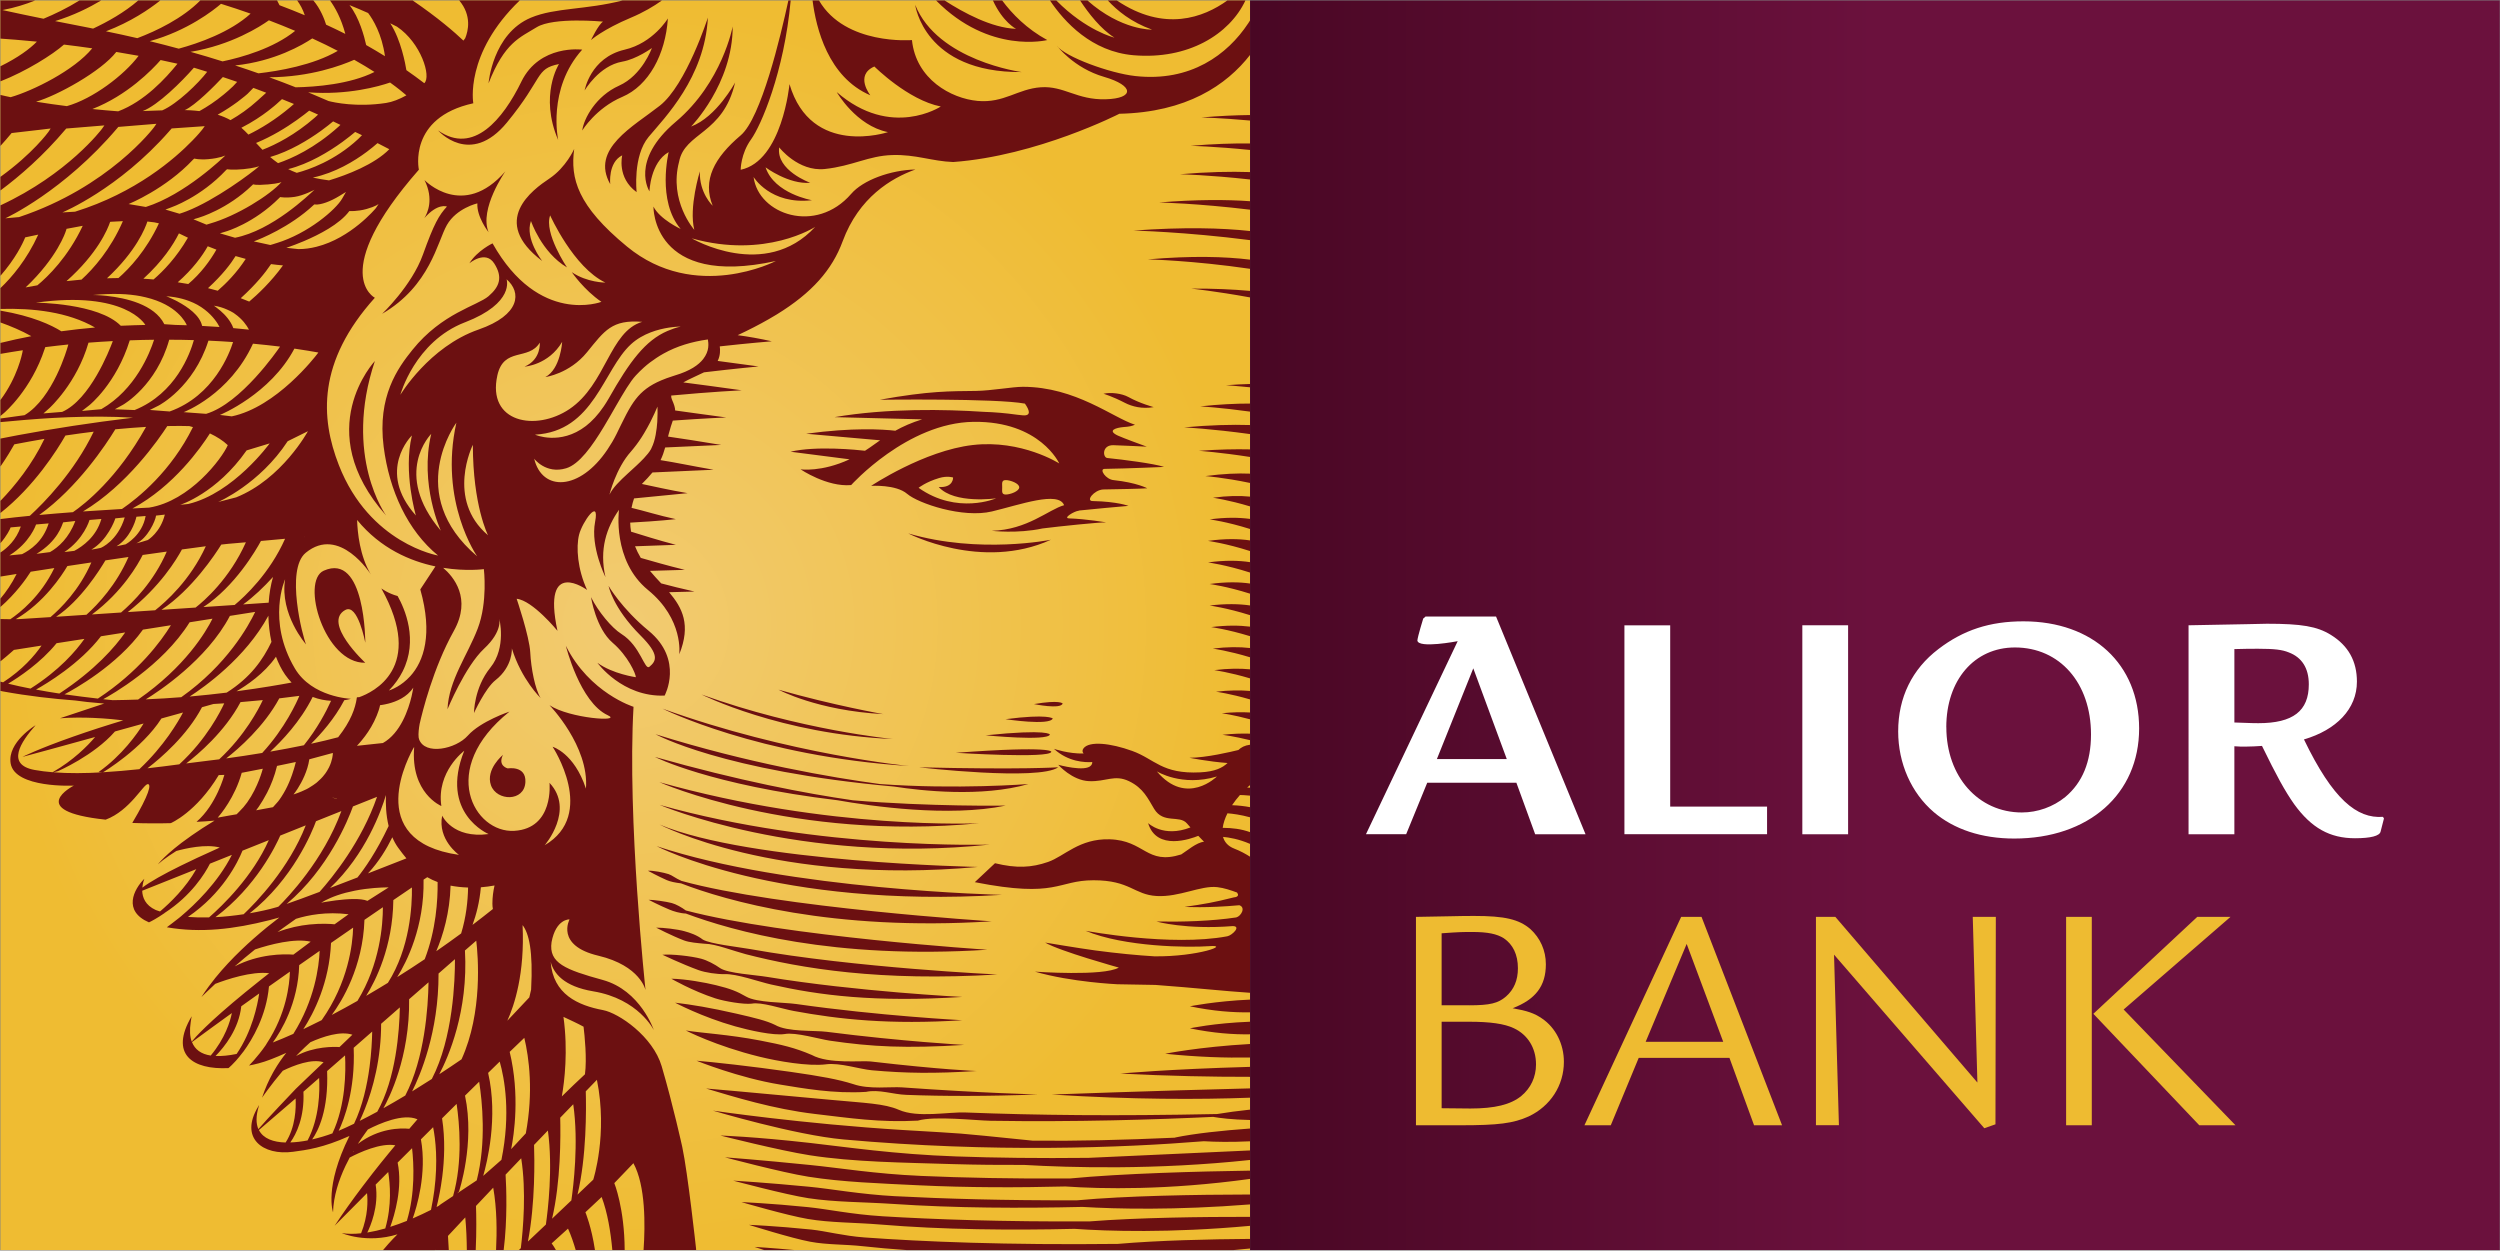
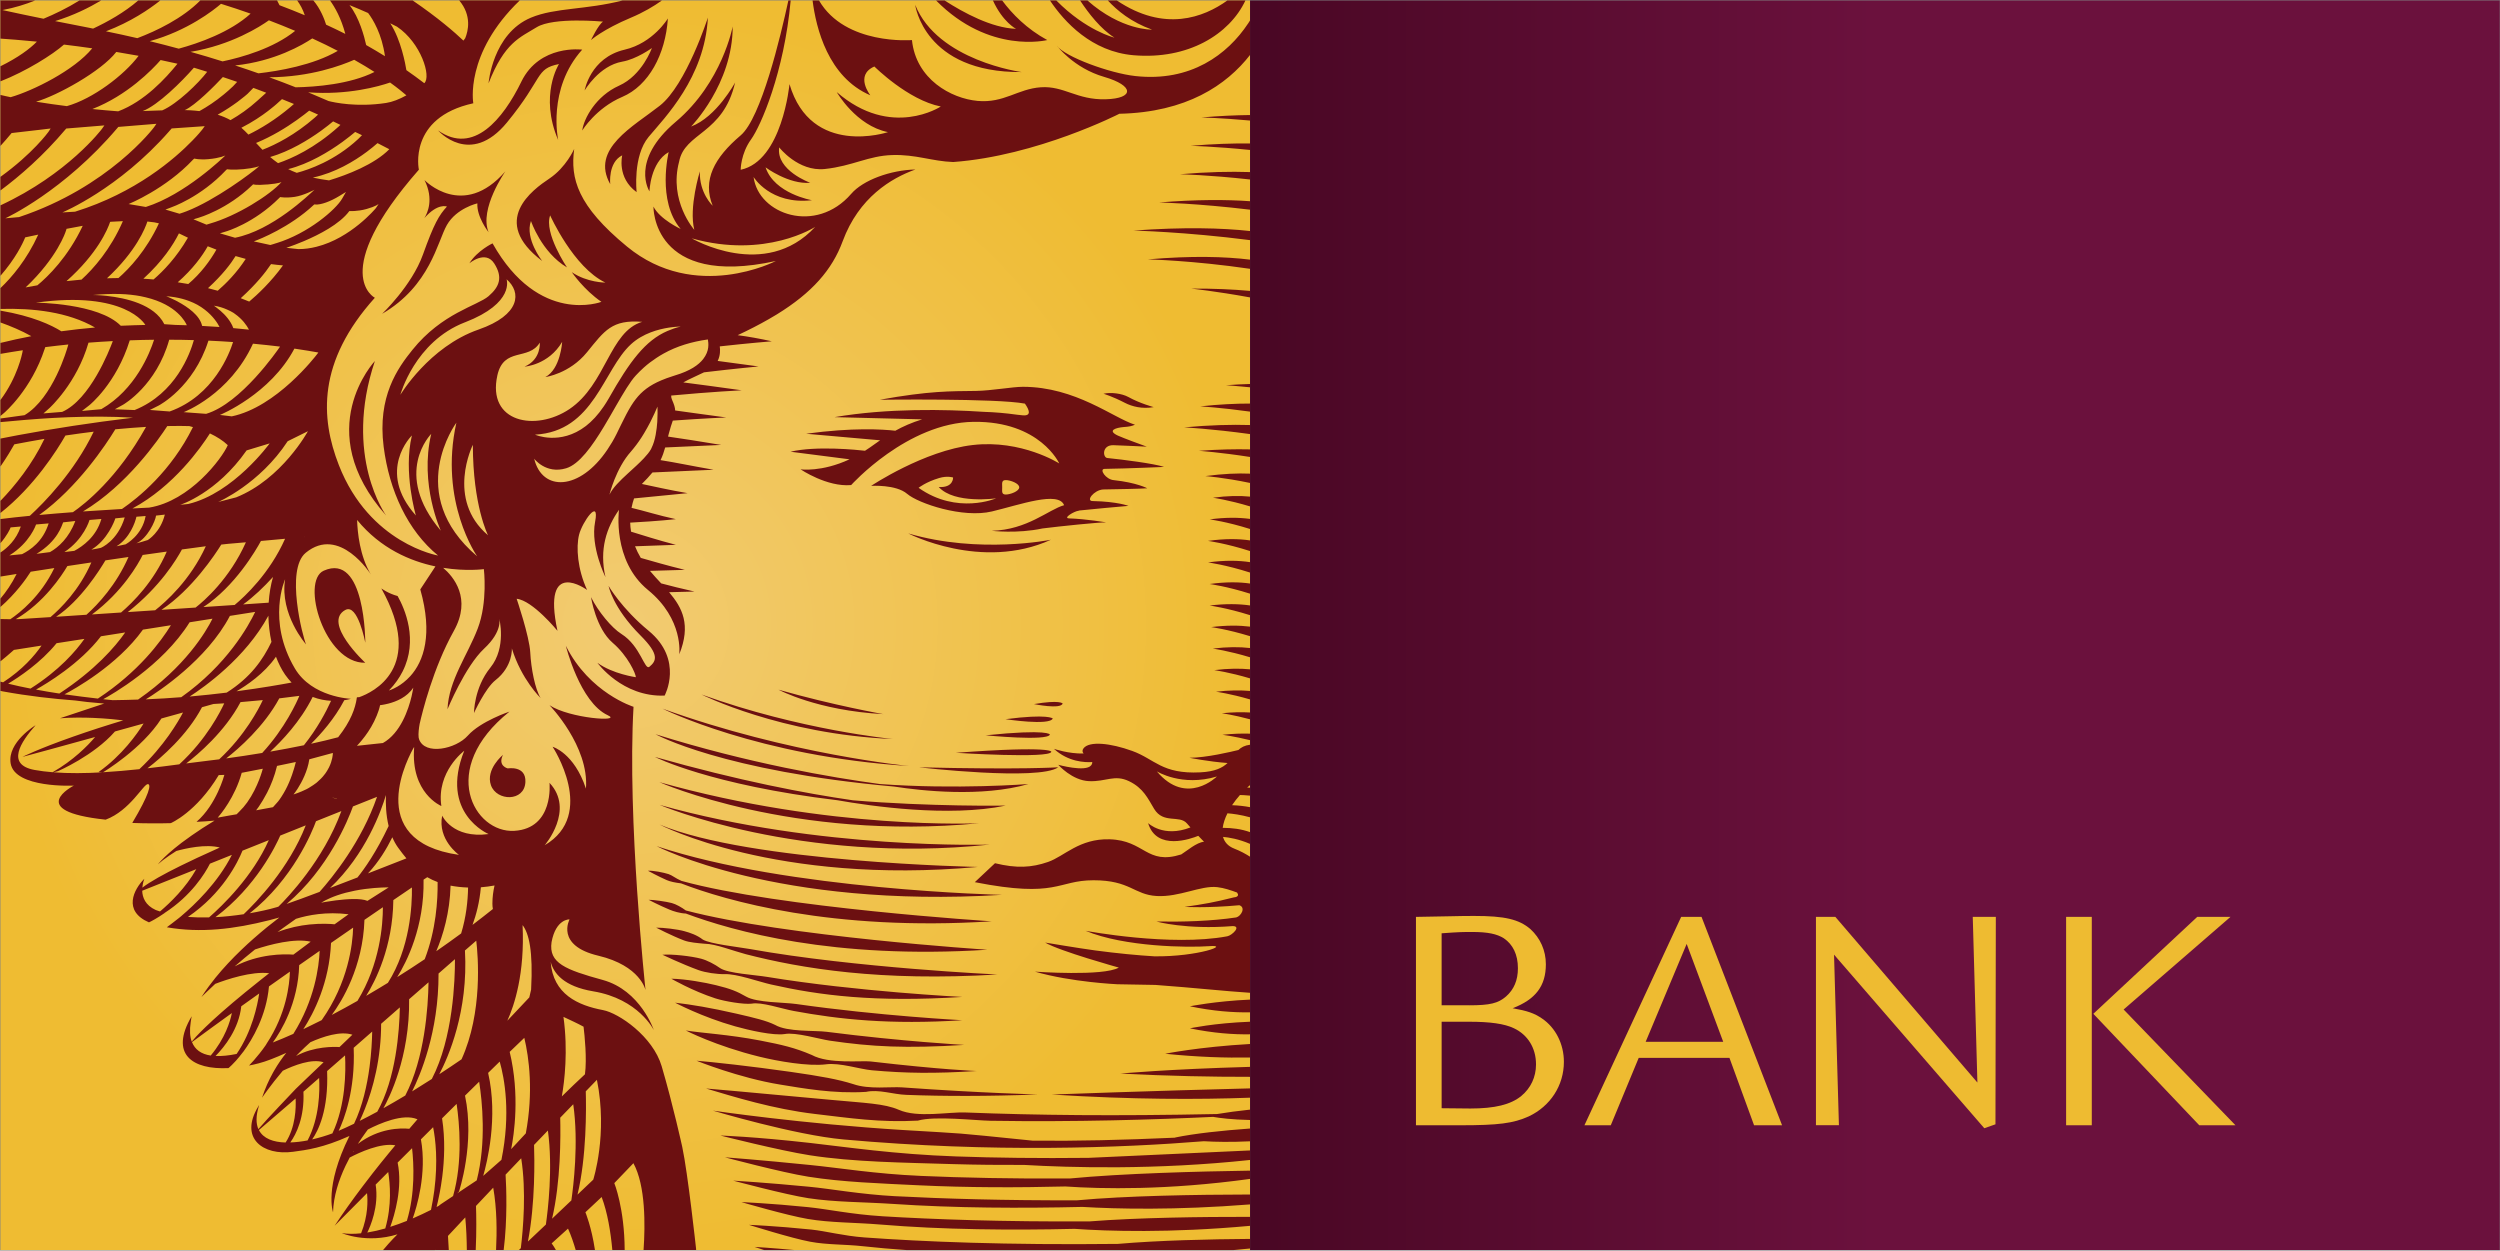
<svg xmlns="http://www.w3.org/2000/svg" viewBox="-0.03 -0.03 170.13 85.1">
  <rect x="-0.03" y="-0.03" width="170.13" height="85.1" fill="#808080" stroke="none" />
  <radialGradient id="a" cx="42.519" cy="42.52" r="42.519" gradientUnits="userSpaceOnUse">
    <stop offset="0" stop-color="#F2CB72" />
    <stop offset="1" stop-color="#EFBC32" />
  </radialGradient>
  <path fill="url(#a)" d="M0 0h85.038v85.04H0z" />
  <path fill="#6C1011" d="M61.777 36.27s4.994 2.583 9.71.43c0 0-4.868.993-9.71-.43zm6.62 12.642s3.003.46 3.216-.047c0 0-.3-.33-3.217.047zm1.936-1.027s1.824.377 1.953-.04c0 0-.182-.266-1.953.04zm-10.255.682s-3.367-.59-7.13-1.663c0 0 2.642 1.425 7.13 1.663zm-13.756 11.52c3.04 1.17 10.258 3.276 21.132 2.58 0 0-14.485-.915-21.106-2.75-.44-.194-.623-.376-.88-.462-.318-.104-1.09-.262-1.403-.227 0 0 .74.402 1.278.635.235.104.58.173.98.223zm15.52-7.987s-8.115-.77-16.79-3.906c0 0 6.534 3.26 16.79 3.906zm-1.115-1.838s-6.293-.598-13.018-3.03c0 0 5.39 2.708 13.017 3.03zm7.428 10.604s-14.55-.326-23.502-3.314c0 0 8.16 4.26 23.502 3.314zm-1.547-4.873s-10.112.488-21.77-2.797c0 0 9.055 4.01 21.77 2.797zm-21.75-1.25s9.513 4.057 22.46 2.703c0 0-11.536.373-22.46-2.703zm13.13-.315c-3.144-.455-7.712-1.316-13.45-2.947 0 0 3.75 1.91 12.428 2.948 2.24.396 7.577 1.17 11.445.363 0 .002-5.158.082-10.422-.362zM44.86 56.084s7.9 4.133 21.662 2.883c0 0-15.5-.297-21.66-2.883zm1.785 6.055c3.205 1.19 10.01 3.134 20.52 2.462 0 0-13.78-.89-20.523-2.672-.282-.21-.672-.43-.958-.506-.384-.102-1.27-.227-1.575-.22 0 0 .737.386 1.423.67.266.113.72.253 1.112.265zm15.857-9.952s8.167.94 9.483-.002c0 0-2.392.172-9.483.002zm4.542-2.178s4.204.414 4.374-.05c0 0-.042-.393-4.374.05zM23.47 41.48c.852-.472 1.36 2.23 1.36 2.23s.01-6.18-2.832-4.902c-1.58.707.054 6.32 2.83 6.264 0 0-2.94-2.722-1.36-3.593zm48.045 9.653s.162-.428-6.5.066c0 0 6.404.406 6.5-.067zm-11.67 2.192c-3.257-.44-8.937-1.406-15.266-3.39 0 0 4.527 2.513 16.236 3.562 1.854.287 5.962.744 9.142-.172 0 0-4.876.384-10.113 0zm5.187 25.342c-4.187-.146-7.472-.64-9.92-.916-3.8-.43-6.122-.507-6.122-.507s4.047 1.025 6.073 1.342c3.018.47 6.37.498 9.752.604 1.626.048 3.256.063 4.862.056 3.1.182 8.926.352 15.36-.338v-.648l-10.987.504c-3.367.037-6.383-.002-9.018-.097zm-2.407 1.324c-3.1-.134-5.592-.55-7.516-.74-3.444-.35-5.807-.524-5.807-.524s3.876 1.035 5.676 1.32c2.33.37 4.887.455 7.513.584 3.32.162 6.752.162 9.988.08 2.465.17 6.902.266 12.558-.514v-.563c-3.465.053-8.68.188-12.275.535-3.91.022-7.284-.052-10.138-.177zM58.8 84.18c-1.415-.102-2.616-.43-3.608-.535-2.455-.252-4.256-.322-4.256-.322s2.898.914 4.177 1.15c1.142.215 2.35.168 3.602.307.962.107 1.955.19 2.96.26h22.233c.37-.03.748-.066 1.13-.107v-.653c-2.76.02-6.24.1-8.998.34-7.55.086-13.252-.15-17.24-.44zM33.38 53.407c.383 1.09 2.28 1.143 2.344-.217.056-1.145-1.198-.928-1.198-.928s-.71-.162-.326-.924c0 0-1.2.98-.82 2.07zm27.53 27.968c-2.402-.127-4.357-.5-5.887-.646-2.91-.282-5.16-.415-5.16-.415s3.58.96 5.118 1.195c1.797.275 3.742.256 5.756.39 4.223.286 8.753.304 12.897.204 2.334.14 6.292.234 11.407-.17v-.674c-3.72.006-8.456.086-11.775.395-4.982.015-9.086-.108-12.354-.28zm-8.935 3.665h2.066c-1.603-.152-2.72-.215-2.72-.215s.262.088.653.215zm17.52-80.166S63.777 4.112 62.25.298c0 0 .598 4.63 7.244 4.576zm-9.53 77.86c-2.037-.124-3.707-.487-5.025-.618-2.574-.262-4.518-.34-4.518-.34s3.135.914 4.514 1.146c1.542.262 3.206.236 4.94.38 4.25.355 8.918.396 13.223.294 2.25.158 6.436.297 11.94-.205v-.612c-3.284-.004-7.625.05-10.923.31-5.89.03-10.588-.134-14.152-.353zm5.746-7.058c-1.235-.047-3.287.387-4.576-.182-.988-.428-2.273-.457-4.603-.676-6.314-.59-8.515-.773-8.515-.773 1.936.574 4.56 1.395 7.395 1.73 2.36.276 4.414.597 7.023.456 1.128-.335 3.94-.007 4.948.01 5.74.093 11.228-.08 15.144-.265.43.076 1.258.186 2.514.213v-.707c-.81.087-1.572.187-2.242.3-7.048.146-12.308.082-17.087-.104zm12.772-48s-.935-.25-1.722-.687c-.44-.244-1.203-.34-1.697-.223 0 0 .576.162 1.475.626.466.24 1.16.424 1.944.283zm2.43 23.862s1.272.258 2.595.357c-.338.318-.847.586-1.857.635-2.62.13-3.09-.904-4.638-1.46-1.47-.532-2.92-.687-3.308-.173-.105.143-.076.252.008.35-1.02.03-2.02-.318-2.02-.318.97.892 2.11.933 2.605.9.006.067-.008.142-.078.228-.388.473-2.235-.043-2.235-.043s.945 1.074 2.105 1.115c1.16.045 1.72-.47 2.708 0 .986.473 1.29 1.186 1.714 1.887.635 1.043 1.72.39 2.234.992.078.09.156.18.236.27-1.847.722-2.882-.296-2.882-.296.576 1.918 2.92 1.07 3.414.867.23.24.393.403.393.403-.508.043-1.174.627-1.55.863-2.376.748-2.467-.963-4.885-1.03-2.063-.054-3.067 1.157-4.18 1.542-1.117.387-2.137.447-3.61.086l-1.374 1.29c5.647 1.11 5.593-.13 8.083-.13 2.492 0 2.75.986 4.296 1.072 1.546.088 3.003-.732 4.12-.604.465.053.928.213 1.385.38h-.048c.096.07.168.29-.207.317-1.37.345-2.02.456-3.35.647 0 0 1.527.092 3.725-.113.457.16.107.75-.213.83-1.674.252-3.625.31-5.433.28 0 0 2.037.565 5.19.31.618 0-.05.64-.372.695-3.828.72-9.637-.374-9.637-.374 2.632 1.104 7.01 1.15 8.402 1.045 1.506-.12-.73.726-3.72.692-1.134-.068-2.496-.197-4.034-.402-1.068-.143-3.402-.535-3.402-.535.99.586 5.015 1.703 5.015 1.703-1.053.61-5.708.277-5.708.277 2.494.72 5.602.857 5.602.857s.84.018 2.602.047c2.62.192 4.75.427 6.433.534v-9.262c-.326-.205-.678-.396-1.07-.547-.438-.17-.674-.455-.768-.8.414.036 1.082.15 1.838.476v-.8c-.607-.215-1.193-.287-1.86-.293.042-.314.155-.65.323-.988.363.026.91.1 1.537.272v-.69c-.396-.075-.797-.118-1.223-.134.162-.242.344-.475.537-.693.138.002.378.012.685.043v-.543c-.064-.002-.13-.008-.195-.008.066-.06.13-.11.195-.164v-2.75c-.37.048-.607.183-.793.36-.49.12-2.188.528-3.33.528zm-2.217.925s1.7 1.066 4.088.348c0 0-2.067 2.062-4.088-.347zm-25.32 17.875c.72-.14 2.373.348 3.057.45 2.854.42 5.205.54 9.157.29 0 0-4.204-.23-9.372-.893-.808-.104-2.66.025-3.5-.467-.593-.29-1.357-.473-2.63-.766-1.778-.406-3.03-.613-4.178-.748 0 0 1.813.97 4.088 1.61.93.263 2.61.647 3.377.524zm-2.257-2.066c.64-.137 2.056.346 2.865.496 3.1.574 6.54.945 11.477.63 0 0-5.636-.292-11.304-1.103-.846-.12-2.673-.084-3.408-.502-.62-.36-1.076-.54-2.057-.78-.733-.18-2.06-.423-3.038-.44 0 0 1.432.83 2.992 1.336.653.21 1.935.423 2.474.362zm-1.834-2.01c.81-.035 2.317.514 3.153.703 3.293.744 7.062 1.23 13.022.848 0 0-7.176-.357-13.28-1.363-.84-.14-2.653-.238-3.193-.59-.374-.266-.887-.54-1.308-.65-.69-.18-2-.324-2.63-.268 0 0 1.313.627 2.45 1.043.475.174 1.275.287 1.784.277zm6.904 6.135c.94-.12 2.28.332 3.12.408 2.32.207 4.247.23 7.118.05 0 0-2.405-.09-7.203-.65-.627-.073-2.853.192-4.01-.442-1.156-.498-2.055-.7-3.506-.982-2.147-.415-4.04-.513-5.066-.685 0 0 2 1.043 5.003 1.783 1.262.31 3.306.67 4.545.52zm2.717 1.877c.864-.19 1.84.172 2.733.203 2.546.098 5.513.104 8.957-.027 0 0-3.855-.094-9.267-.484-.73-.053-2.225.156-3.293-.22-1.015-.323-2.217-.54-4.26-.833-2.705-.387-5.353-.674-6.404-.758 0 0 2.874 1.166 5.69 1.623 1.556.252 3.63.635 5.845.496zm26.133-1.022v-.68c-5.656.158-8.823.457-8.823.457 3.315.168 6.25.226 8.823.222zm-37.1-9.058c.702 0 1.95.494 2.78.71 3.79.978 9.164 1.866 17.124 1.382 0 0-9.696-.45-16.822-1.73-.812-.142-2.714-.347-3.22-.645-.4-.31-.873-.466-1.25-.57-.473-.136-1.47-.25-1.93-.243 0 0 1.054.55 1.898.87.37.14.916.18 1.42.227zm37.1-56.023v-.373c-.99.012-2.085.06-3.314.165 0 0 1.318.03 3.314.21zM79.96 77.39c-3.554.16-6.746.237-9.718.204-5.925-.6-4.18-.44-8.797-.723-6.884-.42-12.958-1.32-12.958-1.32s5.572 1.665 8.89 1.962c10.174.914 18.944.57 24.52.12.793.048 1.83.067 3.142.005v-.87c-1.92.14-3.772.337-5.108.614l.028.01zM58.838 30.645c-.48-.057-3.322-.35-5.07.066l4.016.516c-1.918.89-3.334.683-3.334.683s1.8 1.218 3.443 1.07c0 0 3.813-4.248 8.334-4.303 4.52-.055 5.827 2.832 5.827 2.832s-2.56-1.636-5.882-1.255c-3.324.38-6.918 2.78-6.918 2.78s1.688-.11 2.45.544c.763.653 3.788 1.673 5.775 1.196 1.906-.457 4.528-1.41 4.905-.424-1.044.287-2.5 1.682-4.928 1.742 0 0 1.737.21 3.46-.16 1.112-.14 3.996-.443 4.343-.41 0 0-1.34-.234-2.544-.275-.426-.015.357-.493.668-.522.008 0 .01-.008.016-.012.857-.086 2.84-.28 3.364-.316 0 0-.742-.293-2.415-.328-.53.02.06-.748.69-.79.94-.015 2.487-.042 3.006-.08 0 0-.724-.386-2.265-.552-.563-.037-1.035-.77-.634-.768 1.613-.025 4.044-.133 4.044-.133-.682-.23-2.804-.5-3.855-.606-.33-.016-.393-.898.412-.873.75.024 2.265.1 2.265.1-.623-.23-1.43-.52-1.97-.754-.756-.355-.12-.537.402-.582.348-.02.568-.068.764-.158-1.47-.455-4.032-2.58-7.63-2.58-.705 0-2.14.264-3.18.28-1.762.024-3.148-.012-6.564.602 0 0 7.935-.106 9.884.262.29.41.473.852-.148.797l-.373-.04c-.817-.114-1.567-.175-2.258-.196-2.647-.175-6.56-.257-10.178.36 0 0 2.88.066 5.963.15-.715.22-1.318.492-1.826.775-.843-.098-2.91-.23-6.07.205l5.036.445c-.254.176-.482.344-.688.486-.114.082-.227.154-.34.226zm3.642 2.523s.494-.397 1.4-.667c.572-.17.95-.035.95-.035s.034.71-.977.646c1.067 1.178 3.908.77 3.908.77s-2.65 1.147-5.28-.715zm5.937.456c-.305 0-.246-.22-.246-.492s-.058-.49.247-.49c.3 0 .913.22.913.49s-.612.492-.913.492zm9.655-16.002s3.066.07 6.966.642v-.624c-1.684-.208-3.94-.278-6.966-.018zm4.44 16.22s1.056.146 2.526.59v-.665c-.7-.07-1.533-.062-2.527.075zM45.2 47.305s1.317-2.426-1.09-4.41c-1.852-1.524-2.725-3.052-2.725-3.052s.273 1.473 2.18 3.38c1.307 1.308 1.067 1.733.6 2.122-.328.275-.6-1.414-1.906-2.232-.662-.414-1.58-1.525-2.07-2.506 0 0 .328 2.125 1.472 3.105 1.052.903 1.58 2.124 1.58 2.343 0 0-1.58-.22-2.616-.98 0 0 1.688 2.343 4.575 2.232zM85.037 74.67v-.633c-6.51.16-13.502.418-13.502.418 5.493.348 10.01.346 13.502.215zm0-54.46v-.444c-1.156-.103-2.47-.165-4.002-.156 0 0 1.633.168 4.002.6zm0 7.77v-.547c-.99 0-2.103.053-3.393.192 0 0 1.372.076 3.393.357zm-2.86 8.8s1.216.162 2.86.69v-.724c-.766-.114-1.7-.13-2.86.033zm.108 2.933s1.162.155 2.752.658v-.69c-.746-.108-1.646-.12-2.752.033zm.008-4.398s1.158.154 2.744.654v-.686c-.746-.1-1.642-.114-2.744.032zM28.86 12.228c.65 1.303.2 2.25-.012 2.584.924-1.048 1.536-.785 1.536-.785-.544.6-.87 1.143-1.633 3.27-.762 2.122-2.777 4.028-2.777 4.028 3.27-1.906 3.758-4.903 4.41-6.047.655-1.144 2.072-1.47 2.072-1.47-.056.926.762 1.962.762 1.962-.654-1.58 1.144-4.14 1.144-4.14-2.885 3.32-5.5.598-5.5.598zm6.59-6.7c-1.25 2.56-3.267 5.012-5.665 3.32 0 0 2.18 2.506 4.685-.543 2.505-3.05 1.906-3.65 3.54-3.976 0 0-1.36 2.123-.054 5.174 0 0-.763-3.486 1.634-6.155 0 0-2.888-.382-4.14 2.177zM48.142 1.17s-1.47 4.575-3.268 5.99c-1.798 1.418-4.74 2.943-3.377 5.34 0 0-.163-1.472.817-1.96 0 0-.382 1.523.98 2.505 0 0-.272-2.45.817-3.76 1.09-1.307 3.814-4.03 4.032-8.115zm36.765.395C83.51 3.678 81 5.563 77.227 5.145c-1.73-.19-4.793-1.307-5.338-2.068 0 0 1.142 1.525 3.215 2.124 2.07.6 2.068 1.472.107 1.525-1.96.055-2.832-.926-4.412-.817-1.578.11-2.504 1.092-4.302.928s-4.193-1.47-4.467-4.14c0 0-4.54.376-6.325-2.696h-.438c.237 1.883 1.06 5.23 3.933 6.454 0 0-1.09-1.362.273-1.96 0 0 2.287 2.286 4.52 2.722 0 0-3.377 2.234-7.08-.98 0 0 1.307 2.288 3.486 2.724 0 0-5.23 1.743-6.702-3.267 0 0-.49 5.23-3.322 5.83 0 0 0-1.093.71-2.072.654-.908 2.247-4.54 2.692-9.45h-.156c-.53 2.45-1.854 8-3.246 9.18-1.798 1.523-2.614 3.05-1.905 4.792 0 0-.927-.87-.872-2.342 0 0-.763 2.45-.38 3.977 0 0-1.744-1.962-1.035-4.632.38-2.015 2.995-1.852 3.812-5.392 0 0-1.253 2.343-2.996 2.996 0 0 2.832-2.887 2.832-6.81 0 0-.708 3.813-3.866 6.48-3.16 2.67-1.798 4.74-1.798 4.74s.055-1.962 1.307-2.67c0 0-.817 3.323.817 5.23 0 0-1.416-.653-1.853-1.523 0 0-.108 5.555 8.333 3.703 0 0-5.472 2.852-10.13-.98-3.378-2.778-3.867-4.63-3.596-6.646 0 0-.545 1.25-1.688 2.016-1.145.763-4.087 2.887-.49 5.61 0 0-1.2-1.525-.764-2.724 0 0 .707 2.124 2.45 3.16 0 0-1.58-2.343-1.144-3.54 0 0 1.58 3.54 3.76 4.574 0 0-1.253 0-2.287-.71 0 0 .815 1.2 2.015 2.02 0 0-4.25 1.632-7.408-3.98 0 0-1.036.49-1.58 1.36 0 0 1.09-.924 1.69 0 .6.93.38 1.582-.383 2.236-.763.652-3.16 1.144-5.176 3.648-1.004 1.248-2.396 3.168-1.962 6.59.383 2.998 1.635 5.718 3.704 7.41 0 0-4.662-.795-6.753-6.156-1.253-3.214-1.47-7.026 2.45-11.385 0 0-3.214-1.634 2.997-8.716 0 0-.764-3.54 3.704-4.52 0 0-.615-3.37 3.162-7H31.22c.87 1.033.61 2.085.408 2.575l-.122.16C30.923 2.177 29.774 1.176 28.05 0h-5.623c.34.467.756 1.203 1.043 2.277-.432-.217-.87-.425-1.308-.628-.117-.38-.383-1.08-.87-1.65h-1.1c.2.27.383.6.52 1.01-.57-.238-1.143-.467-1.72-.684-.03-.07-.09-.19-.167-.326h-5.223c-1.216 1.23-2.992 2.078-4.286 2.568C8.624 2.406 7.91 2.25 7.18 2.1c1.685-.637 2.958-1.51 3.7-2.1h-1.5c-.947.82-2.1 1.46-3.075 1.917-.088-.018-.17-.038-.26-.055-.8-.153-1.574-.305-2.326-.457C4.977 1.02 6.03.493 6.856 0H5.38c-.843.527-1.724.945-2.447 1.245C1.955 1.047 1.02.85.133.655.964.5 1.708.266 2.367 0H0v2.597c.516.034 1.372.098 2.48.206C2.01 3.287 1.208 3.886 0 4.48v1.026c1.752-.684 3.562-1.826 4.323-2.502.605.072 1.25.157 1.925.254C5.028 4.75 2.228 6.142.694 6.584.46 6.54.23 6.48 0 6.43V9.9c.254-.28.508-.57.76-.876l1.82-.21.836-.1-.036.057-.115.175c-.017.025-1.07 1.477-3.265 3.06v.926c1.327-.986 2.91-2.357 4.44-4.172l.035-.038.003-.005 2.595-.212-.116.165-.046.065c-.025.04-2.318 3.076-6.91 5.21v4.794c1.012-1.163 1.5-2.162 1.683-2.615l.888-.188C1.796 17.644.775 18.84 0 19.577v1.418c2.23-.066 4.602.203 6.438 1.263-.757.065-1.523.15-2.296.256-.66-.416-1.965-1.037-4.142-1.404v.804c.7.25 1.438.56 2.102.933-.698.13-1.4.29-2.102.46v.745c.51-.088 1.02-.173 1.52-.247l-.023.135c-.018.096-.335 1.703-1.497 3.252v1.087l.247-.208c.02-.016 1.846-1.563 2.77-4.378l.033-.1c.53-.067 1.053-.128 1.57-.18l-.04.14c-.04.142-.99 3.5-2.94 4.67L0 28.45v.246c.314-.03.6-.057.825-.074 2.17-.207 5.31-.41 8.192-.227-2.824.34-5.437.746-7.828 1.19l-1.132.22c-.02.008-.038.01-.058.013v1.9c.437-.638.762-1.18.945-1.51.713-.138 1.396-.26 2.05-.372C2.15 31.598.99 33.03 0 34.056v.824c2.295-1.81 3.854-4.275 4.422-5.272.68-.102 1.32-.188 1.924-.262-1.324 2.76-3.4 4.86-4.346 5.726-.682.066-1.35.14-2 .22v1.642c.442-.508.664-.973.692-1.073.07-.003.522-.048.695-.062-.312.918-.924 1.458-1.343 1.743L0 37.57v1.637c.365-.06.73-.12 1.1-.178-.332.675-.717 1.224-1.1 1.678v.57c1.047-.918 1.743-1.9 2.06-2.4.54-.09 1.075-.17 1.607-.25-.922 1.912-2.335 3.037-2.993 3.482-.198 0-.428-.006-.674-.012v2.88c.295-.24.6-.495.918-.78.096-.014.184-.03.28-.043l1.6-.252c-.475.69-1.297 1.643-2.62 2.503-.06-.015-.118-.033-.178-.05v.63c.046.01.083.02.132.03 1.76.325 3.473.513 4.952.624.443.064 1.107.143 1.978.21l-1.14.378-.996.332-.873.29c.787-.057 1.578-.054 2.28-.024.874.037 1.61.115 2.025.167-.253.076-.5.15-.737.225-.67.207-1.273.404-1.825.59-.298.1-.576.195-.84.29-2.393.84-3.463 1.382-3.463 1.382.63-.164 2.615-.71 4.95-1.355-.517.61-1.477 1.588-2.893 2.398-.43-.035-.843-.084-1.23-.156-1.956-.36-.946-1.893.072-3.045 0 0-1.936 1.167-1.698 2.598.283 1.713 4.3 1.514 4.3 1.514S1.6 55.16 7.16 55.75c1.67-.625 2.576-2.44 2.875-2.42.234.016.113.666-1.064 2.643.926.035 1.8.037 2.62.014 0 0 1.733-.73 3.264-3.27l.383-.015s-.527 2.014-1.895 3.195c.428-.018.835-.047 1.225-.082h.005-.002c-.603.363-1.117.7-1.557 1.01-.25.174-.476.338-.68.492-.72.55-1.162.97-1.395 1.217-.154.164-.222.252-.222.252.096-.088.214-.184.343-.283.248-.19.555-.398.91-.623.627-.174 2.003-.488 2.958-.234-.538.24-1.06.477-1.55.707-.39.182-.756.357-1.105.53-1.167.575-2.097 1.093-2.615 1.493.028-.344.135-.604.135-.604-.72.717-1.48 2.19.315 2.967.168-.08.537-.27 1.068-.638-.003 0-.005 0-.006-.002 1.83-1.186 2.75-2.688 3.087-3.355l1.493-.598c-.955 1.906-2.572 3.428-3.408 4.133l-.002.004c-.017.014-.038.03-.056.047l-.115.095c-.297.238-.69.533-.845.648 2.307.4 4.57.13 6.993-.486.127-.033.257-.068.384-.104.093-.023.187-.05.28-.076-.474.36-1.092.852-1.763 1.445-.273.242-.553.496-.834.768-.598.574-1.2 1.21-1.75 1.885-.156.193-.308.39-.454.588l-.01.008h.007c-.003 0-.004.003-.006.005-.174.236-.34.475-.493.717 0 0 .34-.344.94-.9.79-.305 2.478-.87 3.67-.723-.2.155-.39.306-.576.454-.372.295-.716.572-1.035.832-2.54 2.078-3.426 3.078-3.66 3.37-.126-.35-.148-.786-.07-1.312.02-.135.038-.27.07-.418-1.537 2.592.05 3.652 2.506 3.53.123-.106.297-.272.503-.5.14-.16.3-.347.467-.57.014-.017.027-.032.04-.05.003-.004.006-.008.008-.008.604-.83 1.555-2.426 1.734-4.43.48-.34.956-.678 1.424-1.006-.024.875-.243 2.87-1.575 4.887-.017.028-.03.054-.052.09-.007.01-.016.02-.02.03-.137.2-.278.387-.416.56-.283.36-.546.647-.717.823.22-.043.44-.094.663-.152.473-.12 1.112-.368 1.87-.71-.276.342-.562.752-.835 1.225-.024.043-.05.086-.073.13-.275.495-.53 1.058-.74 1.696 0 0 .558-.825 1.413-1.835.745-.363 1.963-.842 2.774-.576l-1.163 1.11-.734.703s-.012.012-.02.023c-.182.19-1.966 2.06-2.52 2.713-.164-.378-.177-.882.03-1.562.01-.027.01-.05.02-.082-.02.037-.037.072-.06.107-1.312 2.162.334 3.355 2.37 3.078.933-.126 2.016-.257 3.838-1.075-1.736 3.486-1.117 5.19-1.117 5.19.033-1.103.39-2.188.847-3.155.093-.195.19-.385.288-.568.688-.36 2.103-1.008 3.104-.834-.158.19-.315.377-.47.568-.366.447-.728.896-1.078 1.344-.233.3-.46.6-.687.896-.684.906-1.327 1.803-1.895 2.668 0 0 .875-.883 2.204-2.22.054.483.08 1.532-.403 2.733-.457.05-.903.053-1.315-.012 0 0 1.688.734 3.79.082 0 0-.46.445-.98 1.07h3.53l.018-.018c.002.005.002.01.002.017h.923c-.02-.408-.04-.74-.056-.96.39-.415.78-.84 1.177-1.26.07.75.1 1.51.106 2.22h.605c.06-1.285.04-2.39.018-3 .39-.416.782-.83 1.173-1.244.254 1.44.257 3.002.193 4.244h.518c.262-2.09.184-4.244.13-5.13l1.063-1.114c.354 2.244.134 4.81-.026 6.12l-.133.124H37.8c-.168-.3-.29-.45-.29-.45l1.114-1.007c.206.45.374.95.524 1.457h1.31c-.234-1.57-.65-2.57-.65-2.57l1.105-1.037c.404 1.068.616 2.39.727 3.607h.84c-.01-2.842-.705-4.553-.705-4.553l1.3-1.355c.833 1.526.808 4.22.69 5.907h3.577l-.003-.086s-.56-5.153-.94-6.925c0 0-.618-2.826-1.4-5.492-.597-2.033-2.92-3.62-3.99-3.822-1.706-.32-3.406-1.08-3.565-3.29.2.787.892 1.676 2.896 2.012 3.094.514 4.124 2.64 4.124 2.64s-.902-2.708-3.48-3.415c-2.533-.697-3.688-1.148-3.48-2.572.297-1.6 1.227-1.55 1.227-1.55s-.98 1.778 1.954 2.472c2.878.686 3.214 2.344 3.214 2.344s-1.253-11.655-.817-19.282c0 0-2.995-.93-4.605-4.15 0 0 .95 3.85 2.857 4.727 1.034.475-2.61.22-3.97-.686 0 0 2.706 2.782 2.48 5.677-.803-2.43-2.27-2.848-2.27-2.848s3.038 4.606-.538 6.702c0 0 2.07-2.396.327-4.248 0 0 .327 3.105-2.395 3.268-2.724.164-5.23-4.193-.326-8.115 0 0-1.963.654-2.835 1.633-.814.918-2.92 1.36-3.32.248-.008-.023-.01-.05-.017-.074-.003-.018-.01-.03-.012-.047-.03-.27.016-.627.07-.926.177-.782.91-3.786 2.323-6.32 1.24-2.218-.027-3.703-.724-4.298 1.593.254 2.77.088 2.77.088s.273 2.235-.415 4.038c-.686 1.807-1.975 3.52-2.06 5.498 0 0 1.202-2.92 2.49-4.123 1.29-1.2 1.03-2.06 1.03-2.06s.515 1.974-.602 3.35c-1.116 1.374-1.116 3.09-1.116 3.09s.766-1.685 1.46-2.233c1.204-.943 1.118-2.166 1.118-2.166.653 2.125 1.96 3.38 1.96 3.38-.382-.603-.653-2.017-.708-3.106s-.926-3.65-.926-3.65c1.09.11 2.778 2.18 2.778 2.18-1.09-5.067 2.015-2.78 2.015-2.78-.654-1.416-.757-2.912-.545-3.758.217-.87 1.416-2.56 1.09-.87-.328 1.687.707 3.757.707 3.757-.437-1.895.076-3.375.92-4.584 0 0-.474 3.458 1.975 5.458 2.447 2 2.125 4.38 2.125 4.38.814-2.014.207-3.172-.69-4.23l1.726-.045c-.887-.195-1.624-.387-2.265-.555-.257-.275-.517-.555-.765-.852 1.387-.043 2.373-.07 2.373-.07-1.247-.303-2.2-.588-2.997-.813-.16-.27-.29-.533-.39-.79 1.596-.062 2.78-.1 2.78-.1-1.276-.332-2.244-.65-3.05-.894-.035-.212-.056-.42-.06-.616 1.96-.105 3.106-.236 3.106-.236-1.2-.258-2.174-.574-3.016-.77.048-.24.107-.452.173-.642 2.01-.203 3.644-.357 3.644-.357-1.294-.222-2.29-.456-3.112-.626.29-.29.53-.55.72-.783 2.245-.104 4.16-.185 4.16-.185-1.46-.252-2.63-.503-3.61-.654.135-.276.23-.554.316-.862 2.093-.088 3.813-.172 3.813-.172-1.524-.254-2.69-.434-3.617-.568.016-.063.028-.117.045-.18.105-.406.2-.686.278-.908 2.12-.152 3.64-.213 3.64-.213-1.38-.182-2.512-.344-3.48-.477-.004-.19-.066-.4-.22-.745-.042-.094-.052-.184-.05-.27 2.682-.252 4.798-.358 4.798-.358-1.686-.226-2.947-.413-3.974-.536.438-.247.972-.468 1.41-.686 2.13-.254 3.714-.4 3.714-.4-1.056-.143-1.966-.27-2.784-.375.188-.37.174-.762.142-.99 2.03-.226 3.544-.347 3.544-.347-.832-.185-1.605-.322-2.325-.416.77-.36 1.473-.722 2.105-1.084.19-.11.377-.218.556-.328 2.4-1.477 3.767-3.035 4.485-4.983 1.1-2.975 3.303-4.293 4.95-4.88-1.706.04-3.564.723-4.368 1.654-2.397 2.78-6.318 1.415-6.646-1.144 0 0 1.143 1.908 3.974 1.58 0 0-2.558-.437-3.158-2.235 0 0 1.57 1.172 3.042 1.05 0 0-2.34-.84-2.115-2.41 0 0 1.288 1.664 3.105 1.472 1.89-.202 2.97-.903 4.592-.95 1.607-.05 2.69.422 4.145.475 5.708-.417 11.307-3.284 11.307-3.284 4.57-.1 7.294-1.947 8.9-4.01V1.35c-.05.072-.086.142-.135.215zM10.86 61.997c-.095-.037-.205-.06-.293-.1-.71-.322-.904-.855-.92-1.31l3.682-1.47c-.71 1.266-1.78 2.294-2.47 2.88zm2.176 8.888c.903-.666 1.812-1.324 2.713-1.975-.113.568-.46 1.725-1.44 2.893-.653-.1-1.076-.41-1.274-.918zm3.04.807c-.555.115-1.028.158-1.437.14.608-.62 1.584-1.837 1.75-3.384.41-.293.815-.584 1.22-.87-.117.8-.483 2.575-1.535 4.114zM40.34 80.25l-1.07 1.016c.618-2.568.598-5.822.563-7.03l.758-.782c.754 3.705-.25 6.796-.25 6.796zm-2.026-11.08c.443.215.92.42 1.368.668.075.613.235 2.174.096 3.238-.53.492-1.054.996-1.574 1.506.182-1.035.43-3.097.11-5.412zm-.22 6.862.886-.916c.38 2.62.006 5.63-.128 6.545l-1.313 1.243c.59-2.485.588-5.594.555-6.87zm-12.544-61.9c-.016.023-1.7 2.046-4.04 2.63-.394.1-.804.16-1.23.16l-.34-.036-.486-.053c.007-.003.253-.08.622-.223.17-.064.365-.142.58-.233 1.022-.434 2.428-1.15 3.087-2.045 0 0 .52.04 1.167-.138.646-.18.828-.346.828-.346l-.188.284zm-9.51 19.684-1.22.314s2.824-1.223 4.726-4.134l1.38-.683s-1.76 3.25-4.885 4.503zm4.68 2.69-.035.015.01-.013.024-.002zm1.902 14.72c-.002.087-.025.478-.26.96-.04.08-.085.162-.136.244l-.003.004c-.035.057-.07.11-.11.168-.053.07-.108.14-.17.213l-.036.04c-.032.036-.064.07-.1.106-.073.077-.155.153-.244.228l-.07.06c-.048.036-.1.07-.15.108-.02.016-.042.03-.063.045-.093.065-.194.128-.3.19-.048.024-.088.052-.137.077-.072.037-.155.072-.233.107-.03.016-.06.03-.09.04l-.003.003c-.177.076-.364.148-.573.215l.084-.11c.003-.007.008-.01.012-.015l.035-.05c.024-.032.052-.075.08-.116l.017-.026.01-.012c.02-.03.04-.06.063-.098.137-.213.295-.5.438-.828.147-.342.278-.725.336-1.137l1.593-.43.01-.003v.02zm.282 3.1c-.006.005-.012.007-.02.01-.102-.034-.213-.067-.337-.1.126.024.245.054.357.09zM19.64 53.22c-.136.32-.31.653-.52.974l-.02.03c-.01.01-.017.024-.024.034-.023.035-.043.068-.067.1-.034.05-.066.096-.104.14-.006.01-.012.015-.018.022l-.008.008c-.024.03-.054.057-.077.088-.053.06-.104.12-.16.178-.033.033-.06.074-.096.107l-.27.05-.236.043-.567.105-.075.014s.017-.02.046-.06l.073-.1.034-.046c.003-.004.004-.008.008-.01l.05-.076c.07-.104.156-.236.25-.393.092-.152.188-.324.29-.52.25-.49.505-1.108.674-1.817l1.277-.266s-.138.645-.46 1.395zm1.01-2.534c-.745.154-1.52.3-2.29.434.76-.7 2.056-2.043 2.888-3.723.442.172.873.245 1.252.264-.348.768-.945 1.897-1.85 3.026zm-2.84.525c-.854.142-1.687.267-2.446.37.84-.656 2.574-2.16 3.612-4.086.443-.053.902-.11 1.366-.17-.16.384-.967 2.198-2.53 3.887zm-1.748-4.196c.652-.375 1.894-1.197 2.688-2.355.168.444.372.86.625 1.226.14.2.288.373.438.533-.698.13-2.02.365-3.75.594zm1.275-5.406c-.448.947-1.912 3.6-5.03 5.806-.774.063-1.585.112-2.416.147.837-.51 4.16-2.685 5.724-5.68.63-.096 1.204-.19 1.723-.272zm-.82-.508c.716-.514 1.412-1.186 2.033-1.868-.156.54-.255 1.137-.296 1.75-.397.028-.995.07-1.737.118zm1.717.768c.015.602.082 1.203.21 1.783-.583 1.222-1.426 2.423-3.047 3.452-.778.096-1.626.188-2.522.267.976-.63 3.81-2.623 5.36-5.502zm-2.294-.73-2.128.142c2.15-1.407 3.58-3.875 3.916-4.497.575-.05 1.122-.102 1.643-.15-1.05 2.36-2.736 3.926-3.43 4.504zm-5.815-6.625s-.433.018-1.14.057c2.807-1.508 4.666-4.152 5.27-5.106.48.227.893.49 1.216.798-.385.902-2.575 3.8-5.345 4.25zm6.63-3.894 1.567-.476s-2.455 3.392-5.54 4.123l-.548.057s2.47-.772 4.52-3.705zm-6.166 4.438c.07-.01.453-.05.598-.068-.3 1.215-1.15 1.725-1.158 1.73 0 0-.655.207-.78.224.753-.325 1.305-1.536 1.34-1.886zM8.52 37.012s-.57.117-.62.133c.89-.55 1.266-1.602 1.353-2.01.068-.006.49-.035.627-.05-.23 1.32-1.35 1.92-1.36 1.927zm5.475-8.88-1.527-.114c.03-.012 3.123-1.186 4.717-4.66.666.063 1.285.13 1.84.198l-.04.062c-.107.155-2.616 3.815-4.99 4.515zm-1.33-13.785c-.165.063-.325.122-.48.168l-.337-.1-.62-.184.37-.14c.02-.007 2.026-.69 3.764-2.556l.064-.048s.346.068 1.1-.004c.754-.07 1.087-.205 1.087-.205-.514.455-2.99 2.31-4.95 3.07zm5.512-1.823c.825-.07.955-.17.955-.17-.79.895-3.044 2.308-4.87 2.83-.08.023-.164.055-.242.075l-.155-.065-.73-.3.356-.107c.018-.006 1.942-.555 3.655-2.225l.05-.05s.154.084.98.01zm-8.284 1.53-1.172-.198c.025-.01 2.53-1.03 4.398-3.035l.075-.06s.35.097.96.04c.793-.068 1.156-.254 1.156-.254-.11.11-2.76 2.678-5.417 3.507zm.102.99c.382.033.633.08.79.125-.868 1.86-2.003 3.065-2.755 3.723-.255 0-.516.005-.78.015 1.998-1.851 2.612-3.437 2.75-3.864zm2.152.808c.186.092.39.19.612.294-.785 1.357-1.684 2.282-2.34 2.842-.23-.02-.456-.04-.692-.05 1.31-1.197 2.03-2.306 2.42-3.086zm1.96.876c.192.076.387.152.59.23-.416.738-1.072 1.634-1.915 2.34-.232-.04-.472-.08-.717-.118 1.037-.912 1.67-1.79 2.043-2.452zm1.895.668c.227.068.457.132.69.193-.608.943-1.34 1.676-1.906 2.166-.213-.06-.433-.118-.662-.175.994-.914 1.56-1.667 1.877-2.184zm-.564 3.647c.15.067.296.138.423.218.033.022.06.047.092.067.503.352.804.774.96 1.075-.344-.038-.7-.073-1.065-.104-.174-.49-.56-.908-.875-1.18-.248-.215-.448-.346-.448-.346.353.05.647.15.914.27zm1.492-.55c-.182-.075-.37-.153-.577-.23 1.04-.943 1.677-1.74 2.062-2.32.27.038.542.065.813.088-.812 1.13-1.76 2.01-2.298 2.462zm1.846-3.977c-.138.042-.27.093-.41.127l-1.123-.246c.002-.003.022-.01.05-.02.335-.124 2.38-.925 4.02-2.456l.042-.04.06.005c.383.04 1.053-.213 1.654-.582l.445-.272-.26.454c-.428.745-2.29 2.36-4.477 3.032zm-2.81-.366-1.03-.302.426-.13c.017-.005 1.894-.55 3.63-2.293l.044-.045s.38.077.99-.013 1.346-.484 1.346-.484c-.397.363-2.872 2.764-5.407 3.267zm3.617-4.672c1.423-.357 2.77-1.185 3.685-1.846.378-.276.67-.514.873-.683.156.075.306.145.463.222-.088.088-.174.18-.263.263-1.59 1.476-3.343 2.08-4.174 2.298-.206-.077-.4-.16-.585-.255zm3.41-2.875c-1.63 1.463-3.173 2.155-4.1 2.47-.198-.14-.374-.277-.54-.418 1.347-.39 2.605-1.166 3.464-1.785.352-.255.628-.477.823-.64.16.076.332.162.497.24l-.144.133zM21.41 7.96c-1.365 1.19-2.663 1.848-3.58 2.204-.152-.157-.297-.312-.435-.465 1.09-.446 2.08-1.065 2.774-1.56.387-.275.674-.502.843-.64.2.086.402.177.604.27-.067.062-.138.13-.207.19zm-1.68-.702c-1.04.877-2.028 1.47-2.855 1.872-.152-.16-.31-.317-.48-.465.765-.39 1.396-.822 1.814-1.142.327-.248.528-.43.557-.453l.394-.354c.272.108.538.215.814.33-.083.07-.165.144-.245.212zm-1.963-.69c-.084.08-.17.154-.255.232-.62.564-1.26 1.006-1.856 1.345-.255-.142-.54-.266-.872-.37.544-.305 1.005-.62 1.353-.875.4-.297.648-.517.68-.546l.394-.403c.293.11.577.213.875.33l-.318.287zM15.82 5.85c-.205.197-.41.376-.616.545-.567.468-1.133.842-1.663 1.136-.198-.022-.404-.045-.63-.056-.085-.005-.19-.008-.295-.01h-.076c.714-.31 2.077-1.695 2.596-2.252.323.108.64.213.973.33l-.29.31zm-4.804 1.63c-.354.01-.737.022-1.158.04l-.183.01c1.024-.377 2.67-2.01 3.49-2.954.3.092.598.18.905.28-.597.78-2.037 2.182-3.054 2.623zm.475 1.413c.042-.047.084-.09.126-.14l.035-.042 1.17-.08 1.08-.075-.166.23c-.005.007-.09.112-.235.28-.11.126-.26.29-.45.483-1.167 1.204-3.836 3.542-7.973 4.827l-.863.05c.038-.017 3.82-1.59 7.277-5.532zM7.55 15.06c.284-.02.54-.032.782-.04-.837 1.93-2 3.235-2.815 3.978-.334.028-.675.063-1.022.102 2.113-1.877 2.8-3.524 2.97-4.033.027-.004.058-.006.085-.008zm-.345 4.925c.336-.014.652-.017.95-.006.512.017.965.07 1.372.145.128.023.245.053.363.08 2.115.506 2.706 1.687 2.794 1.9-.26-.01-.52-.018-.787-.022l-.744-.05c-.68-1.36-2.665-1.786-3.88-1.92l-.074-.01c-.543-.056-.915-.055-.915-.055.325-.03.63-.05.923-.063zm4.877.516-.197-.102c-.347-.173-.604-.27-.604-.27.205.013.397.038.583.067.363.06.685.15.973.258.203.077.393.163.562.255.188.104.355.218.504.333.596.458.895.957 1.006 1.18-.386-.026-.78-.05-1.185-.072-.15-.718-.99-1.294-1.643-1.647zm2.072 2.65c.583.025 1.144.06 1.676.096-.225.722-1.302 3.65-4.312 4.725l-1.348-.103.59-.297c.025-.01 2.386-1.242 3.394-4.42zm-2.8 5.813c.65-.016 1.15-.008 1.494.002l.253.068c-1.485 3.003-3.71 4.806-4.83 5.573-.74.043-1.648.098-2.654.168 3.006-1.792 5.173-4.938 5.737-5.81zm-5.293 6.39.807-.066c-.35 1.223-1.278 1.864-1.84 2.168l-.676.082c1.33-.875 1.706-2.17 1.71-2.184zm1.756-.107.64-.066c-.48 1.604-1.615 2.07-1.63 2.073-.002 0-.528.113-.642.12 1.086-.633 1.587-1.963 1.632-2.127zm-.674 2.858 1.57-.23c-.824 1.888-2.066 3.218-2.86 3.93-.753.052-1.45.097-2.067.138 1.667-1.1 2.988-3.213 3.357-3.838zm2.535-.368 1.64-.23c-.875 2.033-2.287 3.446-3.11 4.145-.682.048-1.346.09-1.98.132 2.088-1.553 3.14-3.423 3.45-4.046zm2.672-.375 1.592-.214.033-.004c-1.05 2.305-2.734 3.797-3.447 4.356l-1.862.123c2.198-1.718 3.334-3.606 3.683-4.26zm2.68-.333.46-.05 1.213-.105c-1.112 2.496-2.854 4-3.423 4.442-.746.05-1.527.104-2.322.154 2.09-1.393 3.66-3.78 4.07-4.44zm.704-8.726-.8-.095c.033-.01 3.437-1.418 5.07-4.514.66.096 1.214.19 1.63.265l-.08.107c-.112.148-2.762 3.605-5.82 4.24zm6.63-16.056c-.375-.048-.745-.113-1.105-.192 1.52-.323 2.823-1.12 3.672-1.753.307-.23.552-.435.73-.592l.802.415c-1.02 1.04-2.876 1.748-4.1 2.12zM26.99 1.788c1.62 1.088 2.35 3.39 1.853 3.844-.4-.305-.804-.603-1.218-.888-.06-.374-.36-2.063-1.1-3.19.16.08.315.156.466.234zm.636 4.67c-.488.27-.956.454-1.39.52-1.993.302-3.52-.033-3.908-.133-.437-.193-.9-.39-1.387-.592 2.702.2 4.81-.404 5.574-.667.505.364.867.66 1.112.872zM25.02.854c.338.444.94 1.434 1.147 2.94-.42-.26-.846-.514-1.278-.758-.125-.567-.47-1.878-1.138-2.72.447.18.865.36 1.267.538zm-.946 3.185c.514.29.975.566 1.38.828-1.662.838-4.015 1.02-5.363 1.045-.568-.226-1.167-.453-1.797-.683 2.795-.017 4.91-.805 5.78-1.19zM21.22 2.584c.627.288 1.206.57 1.737.847-1.677.98-4.04 1.376-5.4 1.53-.51-.18-1.043-.36-1.587-.537 2.704-.28 4.627-1.42 5.25-1.84zm-1.164-.513c-1.473 1.188-3.6 1.794-4.94 2.077-.7-.222-1.428-.438-2.182-.65 2.78-.46 4.75-1.728 5.335-2.146.627.24 1.224.48 1.786.718zM15.01.23c.703.22 1.376.442 2.014.668-1.39 1.266-3.526 2.012-4.888 2.384-.64-.174-1.297-.344-1.973-.51C12.733 2.06 14.493.675 15.01.23zM2.426 6.89c1.412-.4 4.438-2.065 5.457-3.385.498.08 1.005.17 1.52.263C8.416 5.084 6.288 6.7 4.52 7.192c-.677-.085-1.38-.184-2.093-.3zm3.827.5c2.375-.926 4.06-2.663 4.647-3.334.38.08.764.162 1.148.25-.798.99-2.24 2.565-4.035 3.24-.544-.04-1.137-.094-1.76-.157zm-4.985 7.353-.937.084c.04-.02 3.984-1.843 7.634-6.154l.02-.023.036-.043 1.24-.102 1.354-.11-.16.232c-.03.044-3.07 4.08-9.187 6.116zm3.19.933.04-.134c.386-.074.756-.145 1.102-.206-1.005 2.136-2.368 3.457-3.086 4.05-.265.047-.528.09-.8.143 2.17-2.053 2.717-3.77 2.742-3.854zm-2.04 4.89c6.07-.842 7.417 1.47 7.443 1.517-.5.01-1.007.026-1.52.05l-.152.005c-1.52-1.546-5.77-1.57-5.77-1.57zM4.207 28l-1.28.104.41-.365c.02-.02 1.857-1.682 2.656-4.45.562-.044 1.11-.078 1.654-.107-.24.655-1.547 3.977-3.44 4.816zm1.34-.064.5-.387c.02-.015 1.84-1.476 2.753-4.418.564-.022 1.116-.035 1.655-.04-.284.886-1.26 3.387-3.594 4.725l-1.314.12zm2.24-.115.572-.317c.023-.014 2.254-1.297 3.127-4.415.576 0 1.137.01 1.678.026-.253.902-1.23 3.63-4.033 4.76l-1.344-.053zm.03 1.364c.776-.074 1.475-.127 2.092-.164-1.94 3.495-4.17 5.25-4.976 5.804-.74.057-1.515.117-2.293.19 2.614-1.88 4.524-4.76 5.177-5.83zM1.47 37.682l-.864.086c1.398-.857 1.814-2.09 1.818-2.106l.857-.074c-.396 1.252-1.25 1.807-1.81 2.094zm1.898-.14-.913.118c1.45-.87 1.726-1.952 1.813-2.143l.825-.092c-.424 1.15-1.157 1.8-1.725 2.118zM1.29 42.1c-.067.004-.16.004-.248.006 1.933-1.13 3.135-2.973 3.514-3.616.554-.084 1.097-.166 1.63-.244-.816 1.88-2.102 3.145-2.78 3.72-1.064.07-1.833.117-2.115.134zm-.766 4.394c.703-.42 2.213-1.412 3.296-2.753.614-.093 1.248-.192 1.895-.294-.57.814-1.706 2.14-3.668 3.382-.523-.1-1.032-.213-1.523-.334zm1.896.404c.704-.395 2.985-1.753 4.42-3.628.493-.078.988-.158 1.484-.234.01 0 .017-.004.026-.006l.14-.02c-.686.983-2.043 2.554-4.482 4.157-.528-.08-1.06-.17-1.588-.27zm1.942.32c.62-.324 3.58-1.952 5.335-4.4.643-.1 1.28-.202 1.905-.3-.68 1.105-2.206 3.176-4.97 4.992-.696-.078-1.468-.176-2.27-.29zm3.278.4-.647-.066c.498-.27 4.027-2.254 5.88-5.234.537-.084 1.06-.166 1.558-.246-.45.902-1.85 3.273-5.063 5.504-.57.018-1.14.038-1.727.042zM3.6 52.524l.315-.076s2.45-1.057 3.878-2.7c.645-.18 1.3-.365 1.95-.542-.427.686-1.463 2.17-3.068 3.305l.288.015c-1.173.07-2.32.083-3.362 0zm5.856-.21c-.815.087-1.648.16-2.473.21.036-.02 2.65-1.588 3.972-3.66.505-.137.997-.274 1.47-.407-.318.606-1.275 2.268-2.97 3.856zm.55-.06c.938-.72 2.705-2.246 3.71-4.156.273-.076.536-.15.78-.22.24-.015.485-.028.734-.044-.237.52-1.186 2.432-3.058 4.15-.682.093-1.41.183-2.166.27zm4.88-.61c-.226.028-.446.056-.655.08-.475.056-1.014.126-1.59.2.797-.61 2.624-2.152 3.698-4.174.492-.04.994-.084 1.516-.137-.282.604-1.21 2.395-2.967 4.03zm.808 3.804-.173.03-.55.1-.187.034.03-.035c.148-.17 1.143-1.342 1.606-3.016l1.434-.278s-.304 1.23-1.063 2.295c-.156.22-.335.426-.533.62-.032.032-.062.067-.096.097-.03.027-.055.06-.086.088l-.23.04-.15.026zm-2.932 6.92c2.35-1.598 3.386-3.71 3.71-4.508l1.79-.715c-1.103 2.48-3.14 4.447-4.065 5.256-.495.015-.973.003-1.435-.032zm3.788-.182c-.627.094-1.274.166-1.92.2 2.783-2.083 4.122-4.892 4.412-5.554l1.735-.695c-1.14 2.926-3.36 5.227-4.227 6.05zm2.37-.518c-.033.012-.078.027-.107.035-.547.16-1.18.3-1.848.416 2.94-2.325 4.237-5.515 4.51-6.263l1.726-.69c-1.216 3.343-3.672 5.904-4.28 6.5zm8.89 6.303 1.322-1.153c-.026 1.69-.26 5.174-1.582 7.705-.5.3-.996.588-1.488.863.38-.676 1.798-3.457 1.75-7.414zm-2.166 7.654c-.408.22-.806.428-1.195.623.415-.875 1.127-2.652 1.37-4.977.056-.518.087-1.06.087-1.63.428-.376.854-.75 1.274-1.116-.03 1.598-.26 4.83-1.536 7.1zm4.17-9.405 1.116-.976c.006 1.41-.123 5.357-1.572 8.152-.444.287-.892.568-1.344.846.533-1.054 1.814-4.02 1.8-8.023zm1.796-1.567c.27-.232.53-.46.77-.668.122 1.016.45 4.88-1.002 8.074-.49.337-.996.675-1.516 1.015.612-1.155 1.985-4.27 1.748-8.422zm-.258-1.16c-.533.395-1.104.8-1.694 1.21.462-1.083.924-2.622.974-4.464.36.07.75.116 1.192.13-.016.918-.133 2.025-.472 3.123zm-2.48 1.754c-.595.402-1.223.81-1.87 1.215.648-1.04 1.853-3.422 1.792-6.63.098-.063.184-.122.253-.167.218.13.454.236.703.332.017 1.232-.108 3.255-.877 5.25zm-2.503 1.607c-.48.297-.974.588-1.48.885.634-1.015 1.808-3.32 1.848-6.515.483-.33.906-.617 1.265-.86.018 1.235-.13 4.13-1.634 6.49zm.048-10.672c-.84 1.777-1.64 2.908-2.12 3.502-.618.238-1.252.482-1.866.715 2.44-2.31 3.49-5.274 3.803-6.325-.024.592 0 1.355.183 2.107zm-3.954 4.893c.145-.06.29-.12.44-.17.4-.14.814-.244 1.21-.322.486-.096.946-.15 1.325-.182.392-.032.697-.04.858-.042h.124l-1.072.682-.284.18-.088.055c-.462-.193-1.415-.127-2.154-.033-.562.07-1 .158-1 .158.202-.122.418-.228.64-.325zm2.308 1.494c.444-.308.863-.593 1.255-.86 0 1.186-.192 3.86-1.73 6.373-.567.322-1.15.643-1.747.957.68-.924 2.118-3.254 2.222-6.47zm-2.91 6.825c-.433.22-.85.424-1.25.615.724-1.115 1.77-3.176 1.885-5.87.52-.362 1.025-.71 1.505-1.042-.032 1.125-.325 3.725-2.14 6.297zm3.15-9.986c.76-.814 1.275-1.69 1.658-2.46.105.25.234.488.393.707.19.264.377.504.564.73-.61.238-1.555.61-2.614 1.022zm1.01-8.872-1 .107-.278.03-.483.052s.25-.256.553-.66c.27-.36.572-.842.795-1.396.093-.228.176-.464.227-.71 0 0 .244-.023.577-.11.52-.136 1.26-.43 1.682-1.083 0 0-.032.24-.116.594-.21.88-.746 2.504-1.956 3.178zm-.393 3.66c-1.037 3.025-3.033 5.486-3.912 6.47-.878.333-1.66.62-2.24.82 2.838-2.388 4.188-5.73 4.513-6.636l1.64-.654zm-6.42 8.945c.295-.215.595-.428.905-.643.82-.256 2.068-.498 3.577-.31-.326.233-.645.46-.952.683-.273-.03-.907-.068-1.717.014-.64.066-1.39.217-2.163.514l.35-.257zm-3.26 2.59c.008-.006.014-.014.02-.02.41-.354.865-.734 1.358-1.13 1.02-.337 2.688-.78 3.787-.526-.397.295-.77.572-1.13.844-.015.01-.03.024-.046.036-.687-.05-2.34-.055-3.99.797zm2.59 5.182c.564-.775 1.714-2.666 1.793-5.264.475-.333.938-.657 1.392-.972-.047 1.1-.342 3.346-1.79 5.65-.494.223-.953.413-1.394.587zm1.583.918c.08-.084.163-.168.247-.252.232-.233.475-.462.724-.683.855-.383 2.04-.78 2.86-.512l-.822.787-.058.055c-.34-.025-1.718-.066-2.95.606zM17.59 76.87c.655-.555 1.51-1.29 2.497-2.148.033.63 0 1.95-.68 2.998-.834-.022-1.522-.264-1.818-.85zm2.135.845c.418-.584.972-1.715.894-3.455l1.068-.932c.05.89.026 2.715-.785 4.25-.398.077-.798.126-1.178.137zm1.486-.203c.41-.58 1.123-1.992 1.02-4.654.397-.348.806-.707 1.22-1.066.058 1.068.05 3.38-.86 5.307-.42.156-.892.3-1.38.412zm1.808-.592c.366-.768 1.136-2.754 1.02-5.646.42-.365.84-.732 1.26-1.104-.012.62-.055 1.465-.18 2.406-.168 1.258-.48 2.666-1.054 3.865-.36.176-.71.336-1.046.48zm.965 1.448c.008-.016.017-.03.025-.043.02-.008.036-.018.055-.027l-.08.07zm.34-.555c.18-.277.354-.533.52-.758l.16-.22c.794-.41 2.394-1.11 3.358-.702.006 0 .013.002.018.006l-.557.647c-.613-.06-2.07-.052-3.497 1.026zm1.865 5.756c-.408.116-.82.212-1.225.278.202-.402.804-1.777.57-3.262l.855-.857c.127.78.256 2.267-.2 3.84zm.34-.11c.292-.808.854-2.677.5-4.372.32-.316.647-.645.983-.98.12 1.06.218 3.07-.355 4.947-.364.147-.743.285-1.128.406zm2.994-2.458c-.054.412-.128.85-.222 1.303-.37.188-.79.387-1.245.584.26-.73.98-3.052.558-5.382.274-.275.552-.55.83-.828.163.815.34 2.3.08 4.322zm.47.9-.172.132c-.048.025-.09.05-.142.076.04-.15.125-.502.214-.97l.015-.08c.025-.132.05-.27.073-.42.03-.19.06-.386.087-.6.14-1.112.21-2.534-.015-3.964.33-.328.66-.658.99-.982.194 1.305.43 3.912-.24 6.27l-.81.54zm2.42-1.605-1.338.89.13-.13s1.1-3.277.41-6.527c.324-.318.646-.637.963-.947.204 1.304.5 4.117-.165 6.714zm2.342-2.123c.198-.99.604-3.697-.1-6.62.35-.34.683-.66.995-.956.324 1.36.63 3.66.103 6.5-.338.36-.67.72-1 1.076zm2.5-1.27c.35 2.558 0 5.448-.137 6.4l-1.222 1.155c.506-2.603.45-5.642.417-6.575.32-.334.634-.662.943-.98zm-1.723-13.978c.434.56.722 1.764.582 4.387-.037.176-.08.355-.123.533l-1.497 1.588c.484-1.057 1.195-3.225 1.038-6.508zM34.093 78.9l-1.24 1.09c.25-.862 1.035-3.962.335-7.007.27-.264.53-.52.788-.77.33 1.157.763 3.522.117 6.688zm-.58-17.07c-.432.345-.897.708-1.387 1.08.248-.677.48-1.546.568-2.558.31-.025.622-.066.93-.123-.09.392-.145.804-.145 1.233 0 .145.012.266.033.366zm-3.508-7.007c-.348-2.342 1.557-3.76 1.557-3.76-1.708 4.25 1.658 5.666 1.658 5.666-2.45.327-3.16-1.253-3.16-1.253-.326 1.633 1.145 2.67 1.145 2.67-6.65-.943-3.334-6.865-3.067-7.322l.017-.002c-.257 3.133 1.85 4 1.85 4zm-1.1-11.05c-.167 1.01-.57 1.72-1.008 2.204-.31.34-.63.574-.895.726-.33.19-.567.258-.567.258.412-.425.712-.862.933-1.297 1.082-2.135.15-4.264-.34-5.133-.644-.172-1.108-.52-1.108-.52 3.023 5.42-.602 7.083-1.506 7.403-.054.004-.114.01-.153.006l-.01.046c-.02.006-.034.008-.034.008s.012.004.033.006c-.106.688-.395 1.557-1.268 2.66-.564.152-1.187.3-1.842.443.657-.648 1.596-1.698 2.26-2.963.28-.04.448-.096.448-.096s-2.65-.096-3.813-2.068c-1.927-3.268-.662-6.07-.662-6.07-.38 2.398 1.424 4.435 1.424 4.435-.217-.49-1.42-5.08-.023-6.232 2.3-1.9 4.432 1.467 4.432 1.467-.755-1.25-.908-2.866-.934-3.702 1.604 1.956 3.638 2.805 5.33 3.16l-1.03 1.566c.436 1.545.49 2.75.332 3.694zM46.29 22.196c-.32.07-.613.175-.897.297-1.5.646-2.562 2.053-4.005 4.605-.106.188-.216.354-.325.52-.396.588-.81 1.023-1.22 1.342-1.758 1.352-3.467.59-3.467.59 4.03-.218 4.63-4.414 6.537-6.156.812-.742 1.87-1.02 2.584-1.13.47-.07.793-.07.793-.07zm-14.68-.29c3.418-1.32 2.833-2.93 2.833-2.93 1.024.878.956 2.424-1.905 3.42-3.37 1.17-5.324 4.444-5.324 4.444s.977-3.615 4.396-4.936zm-3.61 7.7c-.6 2.502.272 5.445.272 5.445C25.548 32 28 29.604 28 29.604zm1.317-.11c-.818 3.43.653 6.59.653 6.59-3.323-3.92-.653-6.59-.653-6.59zm1.71-.76c-1.198 5.39 1.416 9.093 1.416 9.093-5.01-4.248-1.416-9.093-1.416-9.093zm1.122 1.507c0 4.14 1.032 6.154 1.032 6.154-2.886-2.45-1.033-6.154-1.033-6.154zm1.666-4.724c.437-1.96 2.125-.98 2.888-2.232 0 0 .107 1.145-1.036 1.634 0 0 1.636-.108 2.56-1.688 0 0-.108 1.852-1.143 2.396 0 0 1.636-.218 2.832-1.688 1.198-1.472 1.688-2.233 3.76-2.07-2.234.655-2.452 4.25-4.956 5.94-2.295 1.542-5.617.92-4.904-2.292zM44.7 28.665c-.02.28-.052.586-.11.89-.06.325-.15.637-.282.9-.012.022-.02.052-.033.075-.112.203-.288.412-.485.623-.32.342-.713.69-1.1 1.044-.525.48-1.023.965-1.247 1.438 0 0 .437-1.8 1.47-2.943.055-.06.105-.13.158-.19.27-.33.518-.69.734-1.053.153-.26.295-.513.415-.747.224-.44.383-.803.45-.965l.04-.096s.003.04.005.102c.005.16.01.506-.016.92zm3.464-5.038c-.03.23-.125.503-.342.78-.31.396-.88.803-1.914 1.11l-.165.054c-.28.09-.536.18-.766.28-.814.343-1.33.75-1.744 1.284-.106.137-.207.283-.304.438-.235.375-.452.807-.697 1.307-.055.112-.11.228-.17.347l-.13.268c-.195.396-.404.742-.62 1.062-1.897 2.832-4.453 2.876-4.99.627 0 0 .793 1.072 2.178.652.89-.27 1.768-1.503 2.57-2.835.292-.483.572-.978.84-1.444.494-.855.942-1.62 1.33-2.038.178-.192.36-.37.542-.534.276-.25.562-.46.852-.653.162-.107.327-.21.496-.302.915-.51 1.907-.803 3.012-.96.016.1.055.304.022.56zm7.28-8.217c-3.42 3.71-8.4.78-8.4.78 5.03 1.418 8.4-.78 8.4-.78zM33.218 5.636c1.09-2.776 2.124-3.104 3.268-3.81 1.145-.71 4.52-.384 4.52-.384-.326.218-.816 1.254-.816 1.254s.79-.714 2.724-1.526C43.754.817 44.44.41 45.017 0h-2.67c-2.508.648-4.587.48-6.24 1.17-2.617 1.09-2.89 4.466-2.89 4.466zM26.245 35.05s-2.94-4.033-.763-10.512c0 0-4.41 4.685.763 10.512zM71.238 2.696c-1.395-.758-2.39-1.78-3.07-2.696h-.628c.67 1.474 1.572 1.933 1.572 1.933C67.46 1.87 65.555.845 64.248 0h-.577c3.634 3.69 7.568 2.696 7.568 2.696zM77.12 3.73c3.7.312 6.522-1.42 7.604-3.73h-1.227c-1.615 1.163-4.287 2.18-7.528 0h-.61c.62.675 1.594 1.486 3.013 1.987 0 0-2.085.067-4.403-1.987h-.498c.578.878 1.41 1.95 2.34 2.532 0 0-1.91-.455-3.96-2.532h-.43c.977 1.457 2.833 3.49 5.7 3.73zm-34.64-.38c-2.343.545-2.725 2.777-2.725 2.777s.98-1.688 2.562-1.962c.97-.168 2.015-.925 2.015-.925s-.654 1.852-2.233 2.56c-1.58.708-2.397 2.234-2.507 3.05 0 0 .928-1.524 2.725-2.287 1.797-.764 2.94-2.888 3.104-5.337 0 0-.996 1.67-2.942 2.124zM82 32.37s1.26.093 3.038.466v-.633c-.842-.036-1.842.005-3.037.166zm3.038 39.566v-.92c-3.463.195-5.777.664-5.777.664 2.212.227 4.136.285 5.778.256zm0-3.076v-.865c-2.365.104-4.094.455-4.094.455 1.59.332 2.955.43 4.094.41zm0 1.496V69.5c-2.475.095-4.094.45-4.094.45 1.59.328 2.955.427 4.094.406zm-4.484-41.303s1.846.094 4.484.457v-.615c-1.264-.04-2.742 0-4.484.158zm4.484-18.878v-.442c-1.172-.013-2.5.03-4.045.16 0 .002 1.645.04 4.045.282zm-6.195 3.573s2.644.06 6.195.492v-.577c-1.623-.116-3.654-.12-6.195.085zm1.42-1.92s1.98.045 4.775.357v-.505c-1.332-.045-2.902-.014-4.775.148zm2.85 36.68s.776.102 1.925.412v-.464c-.564-.032-1.197-.024-1.924.052zm1.925-22.183V26.1c-.518.017-1.06.04-1.64.086 0 0 .624.034 1.64.14zm0 24.015v-.443c-.557-.018-1.18.002-1.88.076 0 0 .765.094 1.88.367zm-2.86-12.096s1.216.162 2.86.69v-.708c-.766-.117-1.7-.14-2.86.018zm.108 2.934s1.162.154 2.752.656v-.662c-.746-.107-1.646-.13-2.752.006zm-5.19-25.516s3.49.078 7.942.65v-.62c-1.928-.21-4.506-.28-7.942-.03zm4.456 14.988s1.418.096 3.486.418v-.516c-1.006-.023-2.148 0-3.486.098zm1.056 14.925s1.008.137 2.43.56v-.616c-.678-.066-1.478-.062-2.43.055zm-.214-2.93s1.11.148 2.645.62v-.65c-.725-.09-1.594-.1-2.646.03zm.322 4.397s.957.127 2.322.525v-.576c-.656-.056-1.42-.052-2.322.052zm-.215-2.934s1.062.145 2.538.592v-.63c-.703-.083-1.54-.085-2.537.038z" />
  <linearGradient id="b" x1="-101.919" x2="-186.962" y1="-229.481" y2="-229.481" gradientTransform="translate(272 272)" gradientUnits="userSpaceOnUse">
    <stop offset=".5" stop-color="#6B113D" />
    <stop offset="1" stop-color="#490724" />
  </linearGradient>
  <path fill="url(#b)" d="M85.038 0h85.043v85.04H85.04z" />
-   <path fill="#FFF" d="M113.63 42.522V54.86h6.592v1.88h-9.707V42.523h3.115zm12.107 0v14.22h-3.115V42.52h3.115zm19.805 7.023c0 4.465-3.432 7.49-8.5 7.49-2.22 0-4.102-.63-5.47-1.795-1.53-1.305-2.427-3.318-2.427-5.496 0-2.31.945-4.238 2.738-5.604 1.703-1.303 3.5-1.887 5.785-1.887 4.733 0 7.874 2.92 7.874 7.292zm-13.12-.092c0 3.366 2.177 5.807 5.138 5.807 1.074 0 2.13-.38 2.957-1.053 1.168-.98 1.75-2.396 1.75-4.256 0-3.505-2.13-5.92-5.178-5.92-2.76 0-4.67 2.22-4.67 5.423zm16.483-6.931c3.566-.063 5.338-.105 5.338-.105 2.354 0 3.408.176 4.35.76 1.188.736 1.77 1.79 1.77 3.18 0 1.865-1.41 3.29-3.604 3.933 1.972 4.088 3.603 5.4 5.376 5.268l.068.11-.23.896c-.066.293-.67.45-1.744.45-1.71 0-2.96-.698-4.13-2.31-.624-.88-1.208-1.947-2.196-3.973-.402.022-.693.048-1.14.048-.25 0-.433 0-.74-.025v5.988h-3.118V42.523zm3.12 6.615c1.185.047 1.454.047 1.63.047 2.36 0 3.434-.83 3.434-2.643 0-1.1-.47-1.838-1.37-2.176-.445-.18-.963-.246-2.082-.246-.604 0-.72 0-1.613.023v4.997z" />
-   <path fill="#EEBB31" d="M96.33 62.366c1.188-.02 1.23-.02 2.192-.04.81-.024 1.453-.024 1.79-.024 2.034 0 3.02.22 3.804.893.666.607 1.053 1.45 1.053 2.395 0 1.475-.696 2.39-2.26 2.992 1.01.178 1.474.342 1.99.693.937.63 1.497 1.75 1.497 2.953 0 1.61-.918 3.02-2.393 3.715-1.053.477-2.082.604-4.654.604h-3.02v-14.18zm3.628 6.017c1.406 0 1.965-.137 2.504-.604.535-.474.805-1.1.805-1.92 0-.923-.338-1.618-.965-2.042-.467-.287-1.07-.424-2.145-.424-.607 0-.873 0-2.082.09v4.898h1.883zm.063 7.024c1.68 0 2.753-.266 3.472-.85.648-.535 1.006-1.293 1.006-2.15 0-1.12-.56-2.014-1.5-2.46-.65-.312-1.633-.446-3.063-.446h-1.86v5.886l1.946.02zm15.742-13.041 5.48 14.18h-1.906l-1.674-4.584h-6.176l-1.9 4.584h-1.793l6.582-14.18h1.387zm-1.012 1.84-2.79 6.66h5.277l-2.486-6.66zm10.119-1.84 9.666 11.273-.316-11.274h1.57l-.025 14.117-.76.266-10.225-11.812.332 11.607h-1.563v-14.18h1.32zm17.45 0v14.18h-1.747v-14.18h1.746zm9.44 0-7.272 6.303 7.61 7.876h-2.464l-7.207-7.584 7.072-6.596h2.26z" />
-   <path fill="#FFF" d="M101.782 41.928H96.98l-.157.137s-.37 1.197-.398 1.488c.045.572 2.744.05 2.744.05l-6.243 13.138h2.736l1.434-3.503h6.068l1.277 3.504h3.428l-6.088-14.812zm-4.03 9.7 2.478-6.177 2.28 6.177h-4.757z" />
+   <path fill="#EEBB31" d="M96.33 62.366c1.188-.02 1.23-.02 2.192-.04.81-.024 1.453-.024 1.79-.024 2.034 0 3.02.22 3.804.893.666.607 1.053 1.45 1.053 2.395 0 1.475-.696 2.39-2.26 2.992 1.01.178 1.474.342 1.99.693.937.63 1.497 1.75 1.497 2.953 0 1.61-.918 3.02-2.393 3.715-1.053.477-2.082.604-4.654.604h-3.02v-14.18zm3.628 6.017c1.406 0 1.965-.137 2.504-.604.535-.474.805-1.1.805-1.92 0-.923-.338-1.618-.965-2.042-.467-.287-1.07-.424-2.145-.424-.607 0-.873 0-2.082.09v4.898h1.883zm.063 7.024c1.68 0 2.753-.266 3.472-.85.648-.535 1.006-1.293 1.006-2.15 0-1.12-.56-2.014-1.5-2.46-.65-.312-1.633-.446-3.063-.446h-1.86v5.886l1.946.02zm15.742-13.041 5.48 14.18h-1.906l-1.674-4.584h-6.176l-1.9 4.584h-1.793l6.582-14.18h1.387zm-1.012 1.84-2.79 6.66h5.277l-2.486-6.66zm10.119-1.84 9.666 11.273-.316-11.274h1.57l-.025 14.117-.76.266-10.225-11.812.332 11.607h-1.563v-14.18h1.32zm17.45 0v14.18h-1.747v-14.18h1.746m9.44 0-7.272 6.303 7.61 7.876h-2.464l-7.207-7.584 7.072-6.596h2.26z" />
</svg>